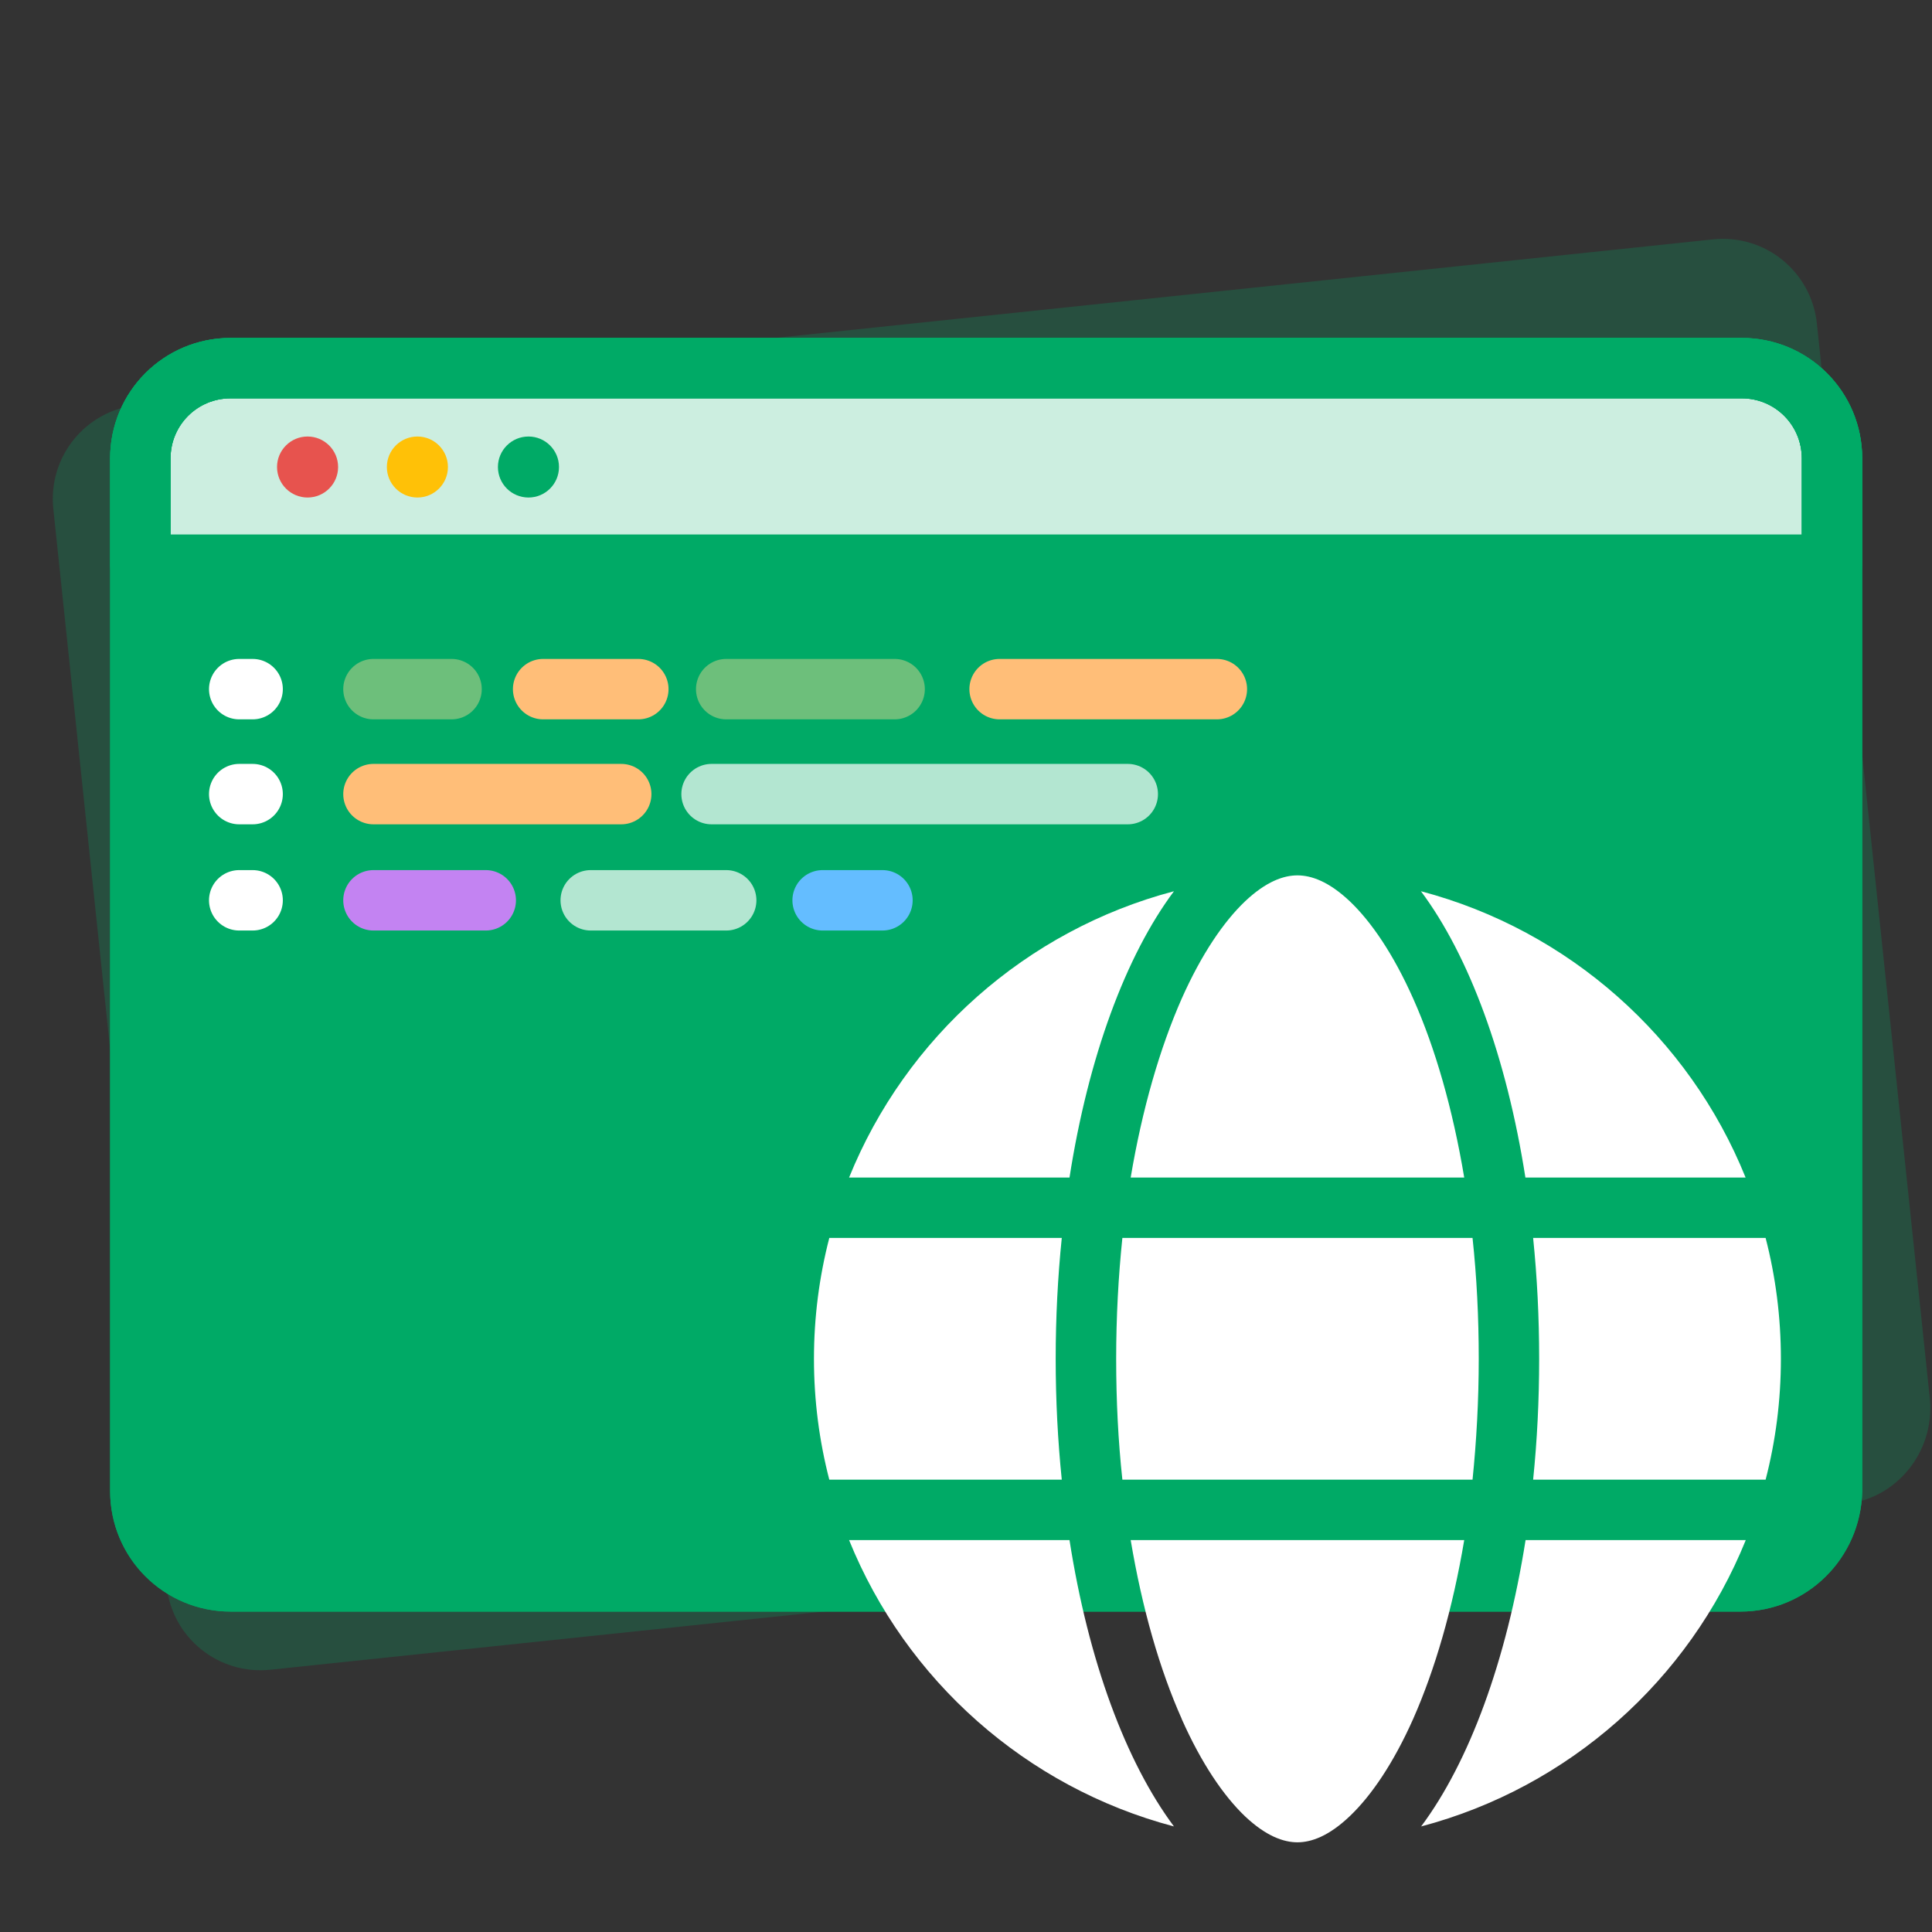
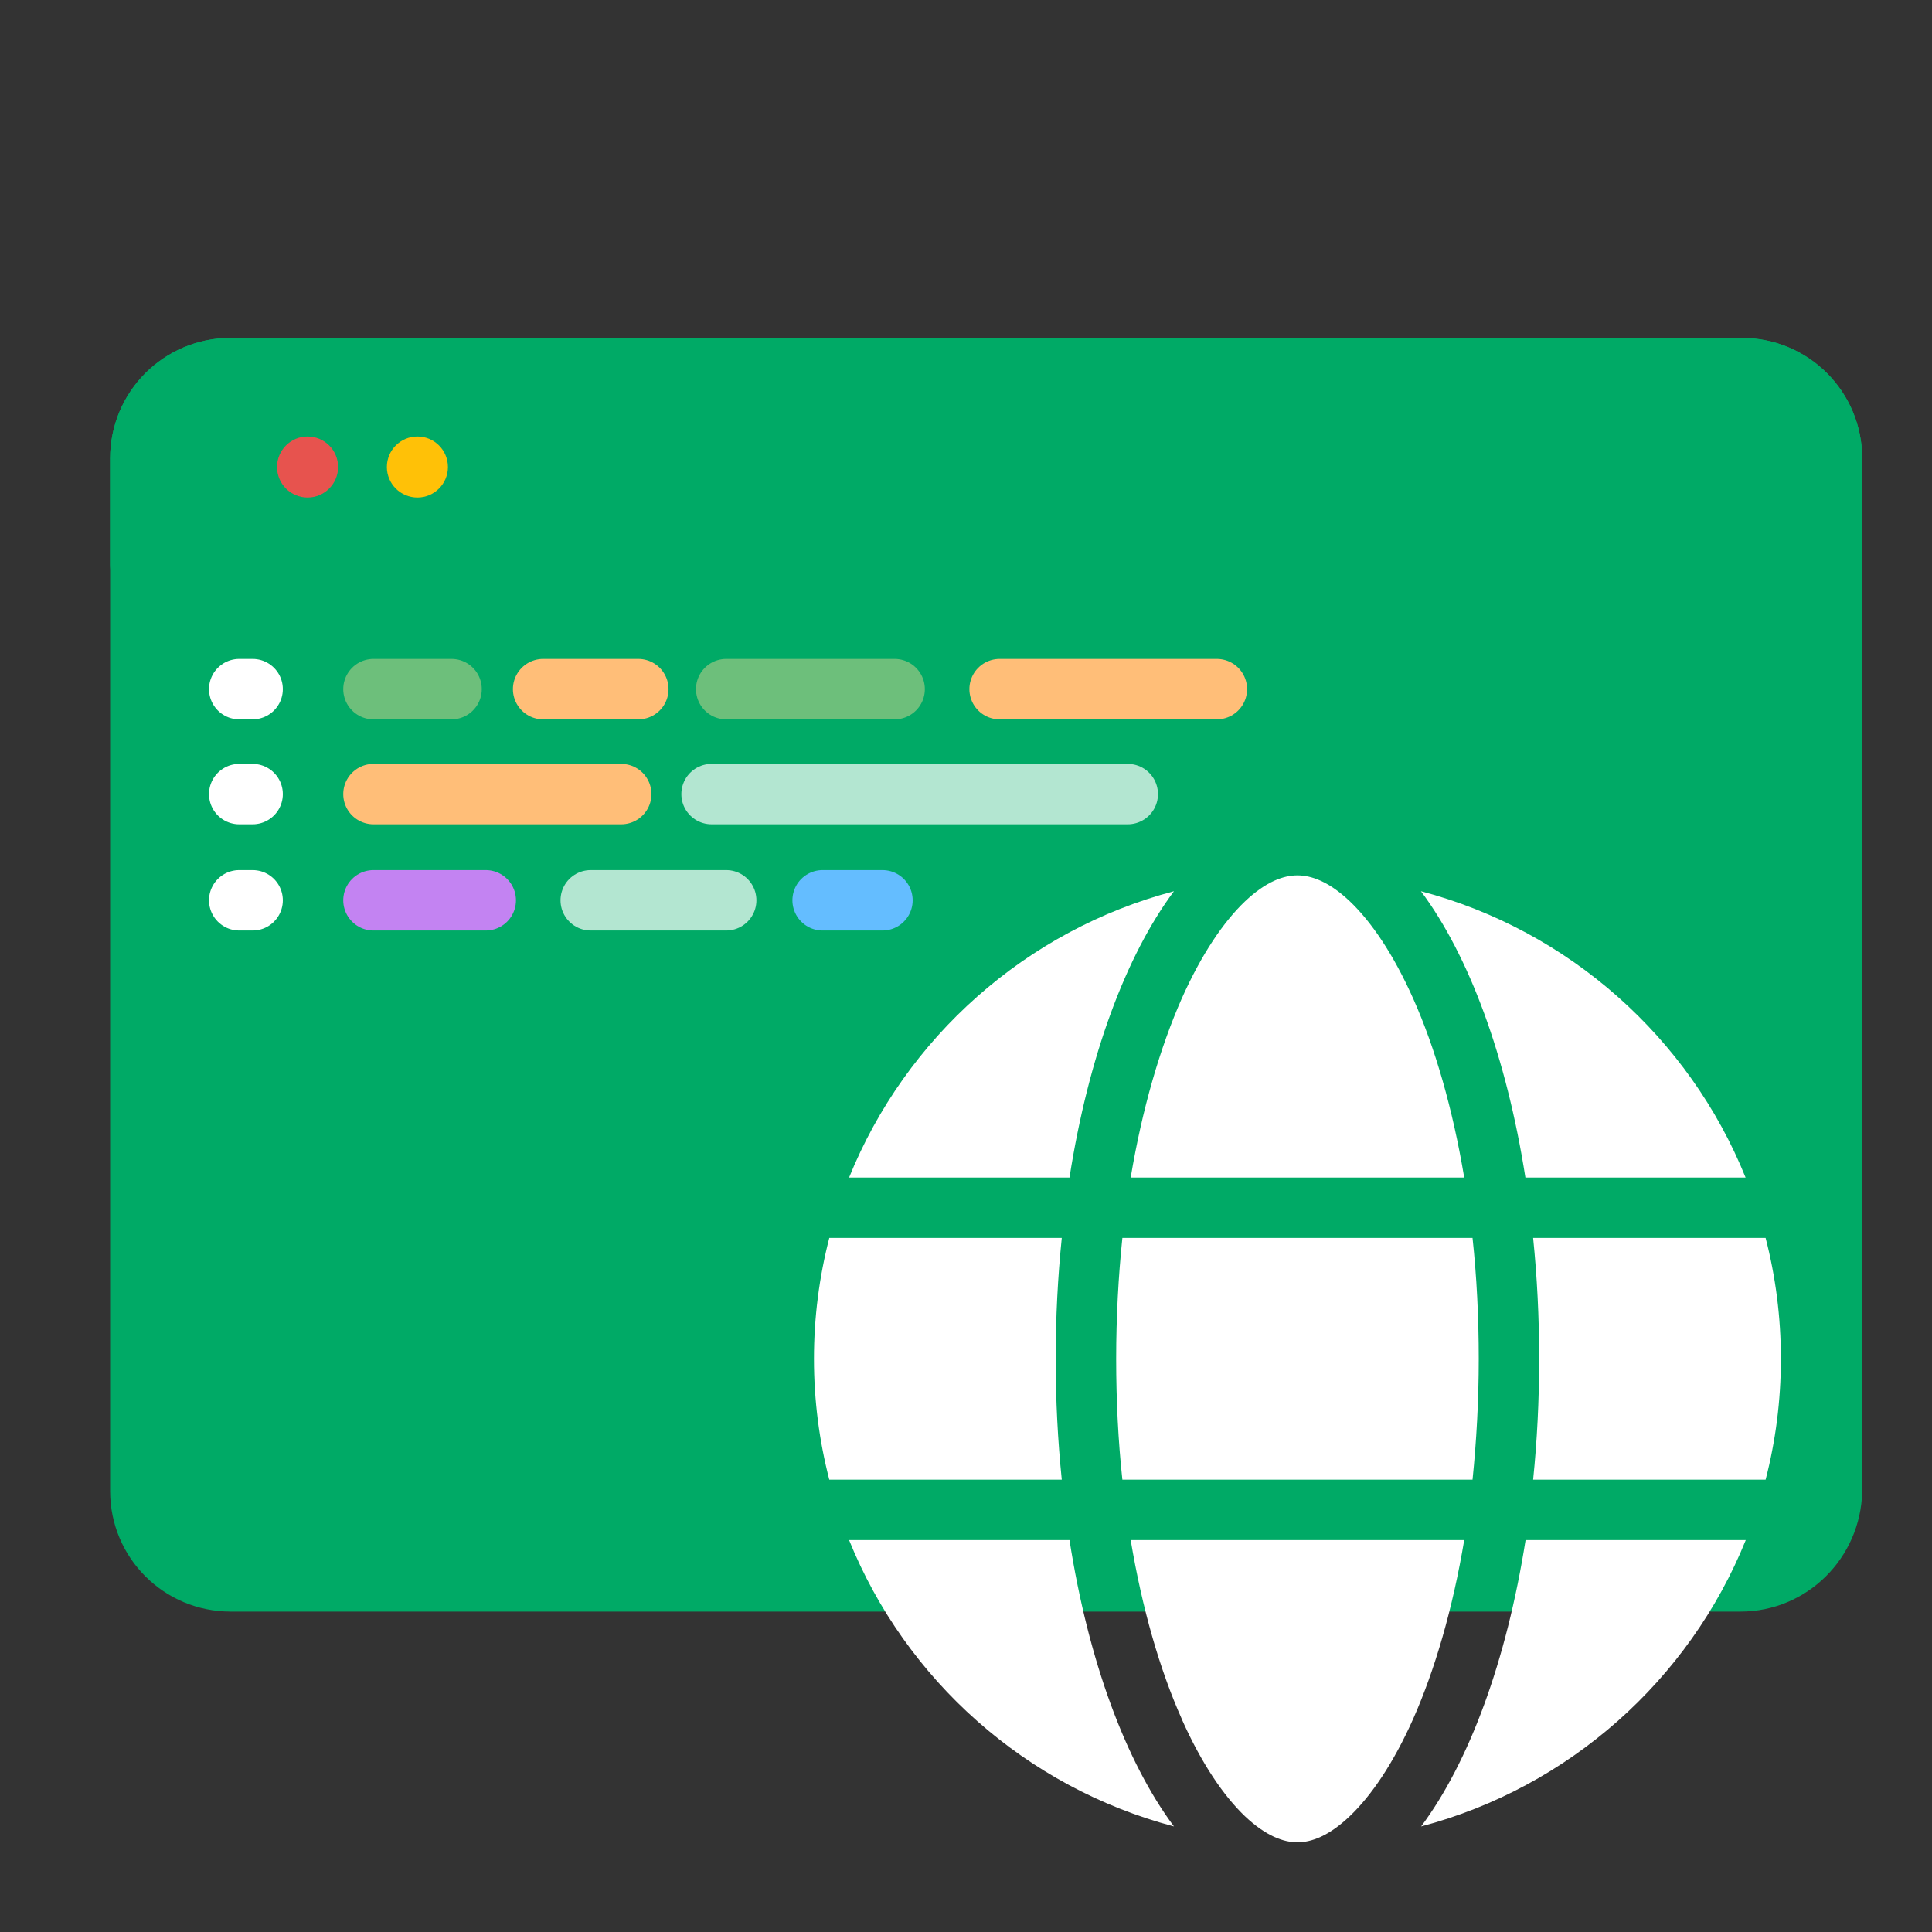
<svg xmlns="http://www.w3.org/2000/svg" width="33" height="33" viewBox="0 0 33 33" fill="none">
  <rect x="0" y="0" width="33" height="33" fill="#333333" stroke="none" />
-   <path d="M31.505 25.694L4.621 28.52C3.73 28.614 2.937 27.972 2.844 27.081L0.911 8.694C0.817 7.803 1.459 7.01 2.35 6.917L29.256 4.089C30.148 3.995 30.94 4.637 31.034 5.528L32.966 23.915C33.038 24.808 32.396 25.601 31.505 25.694Z" fill="#00AA66" fill-opacity="0.24" />
  <path d="M29.728 27.011H3.94C3.085 27.011 2.397 26.323 2.397 25.468V7.831C2.397 6.976 3.085 6.288 3.94 6.288H29.749C30.604 6.288 31.292 6.976 31.292 7.831V25.468C31.271 26.323 30.583 27.011 29.728 27.011Z" fill="#00AA66" />
-   <path d="M31.271 9.645H2.397V7.831C2.397 6.976 3.085 6.288 3.94 6.288H29.749C30.604 6.288 31.292 6.976 31.292 7.831V9.645H31.271Z" fill="white" fill-opacity="0.8" />
-   <path d="M29.728 27.011H3.94C3.085 27.011 2.397 26.323 2.397 25.468V7.831C2.397 6.976 3.085 6.288 3.94 6.288H29.749C30.604 6.288 31.292 6.976 31.292 7.831V25.468C31.271 26.323 30.583 27.011 29.728 27.011Z" stroke="#00AA66" stroke-width="1.032" stroke-miterlimit="10" stroke-linecap="round" stroke-linejoin="round" />
  <path d="M29.728 27.011H3.94C3.085 27.011 2.397 26.323 2.397 25.468V7.831C2.397 6.976 3.085 6.288 3.94 6.288H29.749C30.604 6.288 31.292 6.976 31.292 7.831V25.468C31.271 26.323 30.583 27.011 29.728 27.011Z" stroke="#00AA66" stroke-width="1.032" stroke-miterlimit="10" stroke-linecap="round" stroke-linejoin="round" />
  <path d="M31.271 9.645H2.397V7.831C2.397 6.976 3.085 6.288 3.94 6.288H29.749C30.604 6.288 31.292 6.976 31.292 7.831V9.645H31.271Z" stroke="#00AA66" stroke-width="1.032" stroke-miterlimit="10" stroke-linecap="round" stroke-linejoin="round" />
  <path d="M14.051 15.378H15.073" stroke="#64BDFF" stroke-width="1.032" stroke-miterlimit="10" stroke-linecap="round" stroke-linejoin="round" />
  <path d="M10.09 15.378H12.404" stroke="white" stroke-opacity="0.7" stroke-width="1.032" stroke-miterlimit="10" stroke-linecap="round" stroke-linejoin="round" />
  <path d="M6.379 15.378H8.297" stroke="#C383F2" stroke-width="1.032" stroke-miterlimit="10" stroke-linecap="round" stroke-linejoin="round" />
  <path d="M4.086 15.378H4.315" stroke="white" stroke-width="1.032" stroke-miterlimit="10" stroke-linecap="round" stroke-linejoin="round" />
  <path d="M12.154 13.564H19.263" stroke="white" stroke-opacity="0.7" stroke-width="1.032" stroke-miterlimit="10" stroke-linecap="round" stroke-linejoin="round" />
  <path d="M6.379 13.564H10.611" stroke="#FFBE78" stroke-width="1.032" stroke-miterlimit="10" stroke-linecap="round" stroke-linejoin="round" />
  <path d="M4.086 13.564H4.315" stroke="white" stroke-width="1.032" stroke-miterlimit="10" stroke-linecap="round" stroke-linejoin="round" />
  <path d="M17.074 11.771H20.785" stroke="#FFBE78" stroke-width="1.032" stroke-miterlimit="10" stroke-linecap="round" stroke-linejoin="round" />
  <path d="M12.404 11.771H15.281" stroke="#6DBF7B" stroke-width="1.032" stroke-miterlimit="10" stroke-linecap="round" stroke-linejoin="round" />
  <path d="M9.277 11.771H10.903" stroke="#FFBE78" stroke-width="1.032" stroke-miterlimit="10" stroke-linecap="round" stroke-linejoin="round" />
  <path d="M6.379 11.771H7.713" stroke="#6DBF7B" stroke-width="1.032" stroke-miterlimit="10" stroke-linecap="round" stroke-linejoin="round" />
  <path d="M4.086 11.771H4.315" stroke="white" stroke-width="1.032" stroke-miterlimit="10" stroke-linecap="round" stroke-linejoin="round" />
  <path d="M5.253 8.498C5.541 8.498 5.775 8.265 5.775 7.977C5.775 7.689 5.541 7.456 5.253 7.456C4.966 7.456 4.732 7.689 4.732 7.977C4.732 8.265 4.966 8.498 5.253 8.498Z" fill="#E7534E" />
  <path d="M7.13 8.498C7.417 8.498 7.651 8.265 7.651 7.977C7.651 7.689 7.417 7.456 7.13 7.456C6.842 7.456 6.608 7.689 6.608 7.977C6.608 8.265 6.842 8.498 7.13 8.498Z" fill="#FFC107" />
  <path d="M9.027 8.498C9.314 8.498 9.548 8.265 9.548 7.977C9.548 7.689 9.314 7.456 9.027 7.456C8.739 7.456 8.505 7.689 8.505 7.977C8.505 8.265 8.739 8.498 9.027 8.498Z" fill="#00AA66" />
  <path d="M25.258 23.21C25.258 23.926 25.219 24.616 25.152 25.274H19.171C19.1 24.616 19.065 23.926 19.065 23.21C19.065 22.494 19.103 21.803 19.171 21.145H25.152C25.223 21.803 25.258 22.494 25.258 23.21ZM26.187 21.145H30.158C30.329 21.806 30.419 22.497 30.419 23.21C30.419 23.923 30.329 24.613 30.158 25.274H26.187C26.255 24.61 26.29 23.919 26.29 23.21C26.29 22.5 26.255 21.81 26.187 21.145ZM29.819 20.113H26.055C25.732 18.052 25.094 16.326 24.271 15.223C26.797 15.89 28.852 17.723 29.816 20.113H29.819ZM25.01 20.113H19.313C19.51 18.939 19.813 17.9 20.184 17.058C20.523 16.297 20.9 15.745 21.265 15.397C21.626 15.055 21.926 14.952 22.161 14.952C22.397 14.952 22.697 15.055 23.058 15.397C23.423 15.745 23.8 16.297 24.139 17.058C24.513 17.897 24.813 18.936 25.01 20.113ZM18.268 20.113H14.503C15.471 17.723 17.523 15.89 20.052 15.223C19.229 16.326 18.59 18.052 18.268 20.113ZM14.165 21.145H18.136C18.068 21.81 18.032 22.5 18.032 23.21C18.032 23.919 18.068 24.61 18.136 25.274H14.165C13.994 24.613 13.903 23.923 13.903 23.21C13.903 22.497 13.994 21.806 14.165 21.145ZM20.184 29.358C19.81 28.519 19.51 27.481 19.313 26.306H25.01C24.813 27.481 24.51 28.519 24.139 29.358C23.8 30.119 23.423 30.671 23.058 31.019C22.697 31.364 22.397 31.468 22.161 31.468C21.926 31.468 21.626 31.364 21.265 31.023C20.9 30.674 20.523 30.123 20.184 29.361V29.358ZM18.268 26.306C18.59 28.368 19.229 30.093 20.052 31.197C17.523 30.529 15.471 28.697 14.503 26.306H18.268ZM29.819 26.306C28.852 28.697 26.8 30.529 24.274 31.197C25.097 30.093 25.732 28.368 26.058 26.306H29.819Z" fill="white" />
</svg>